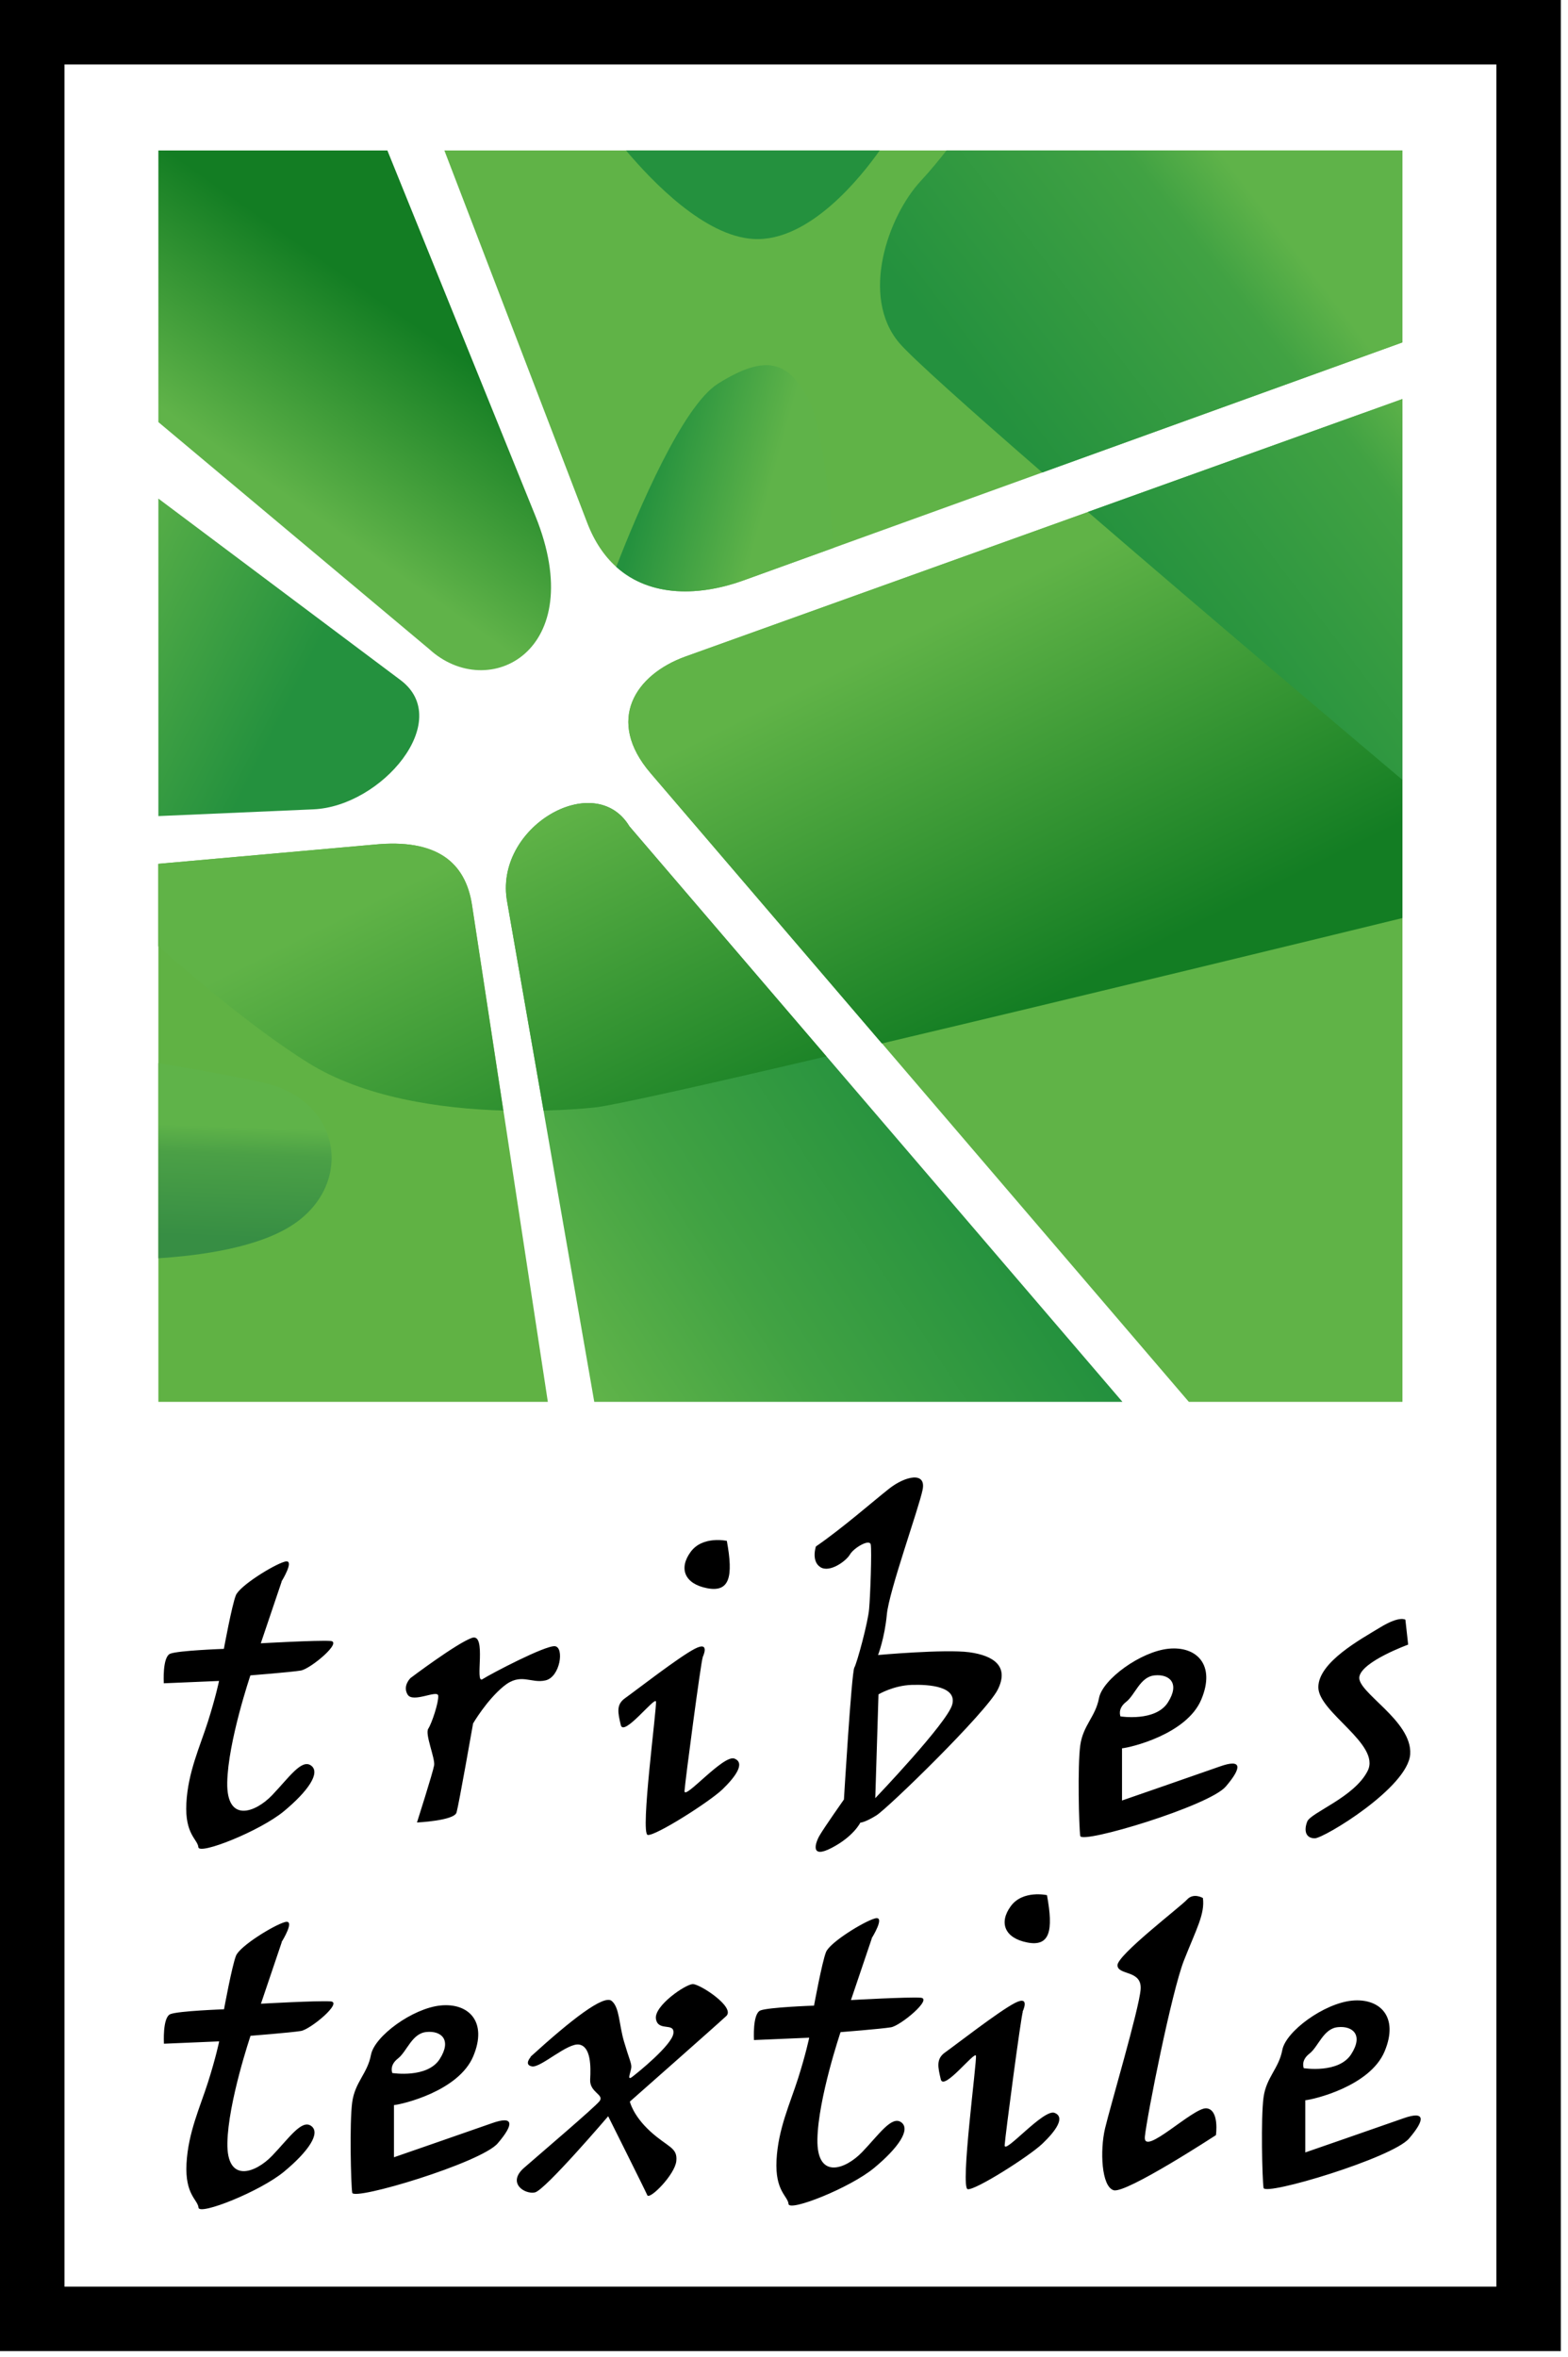
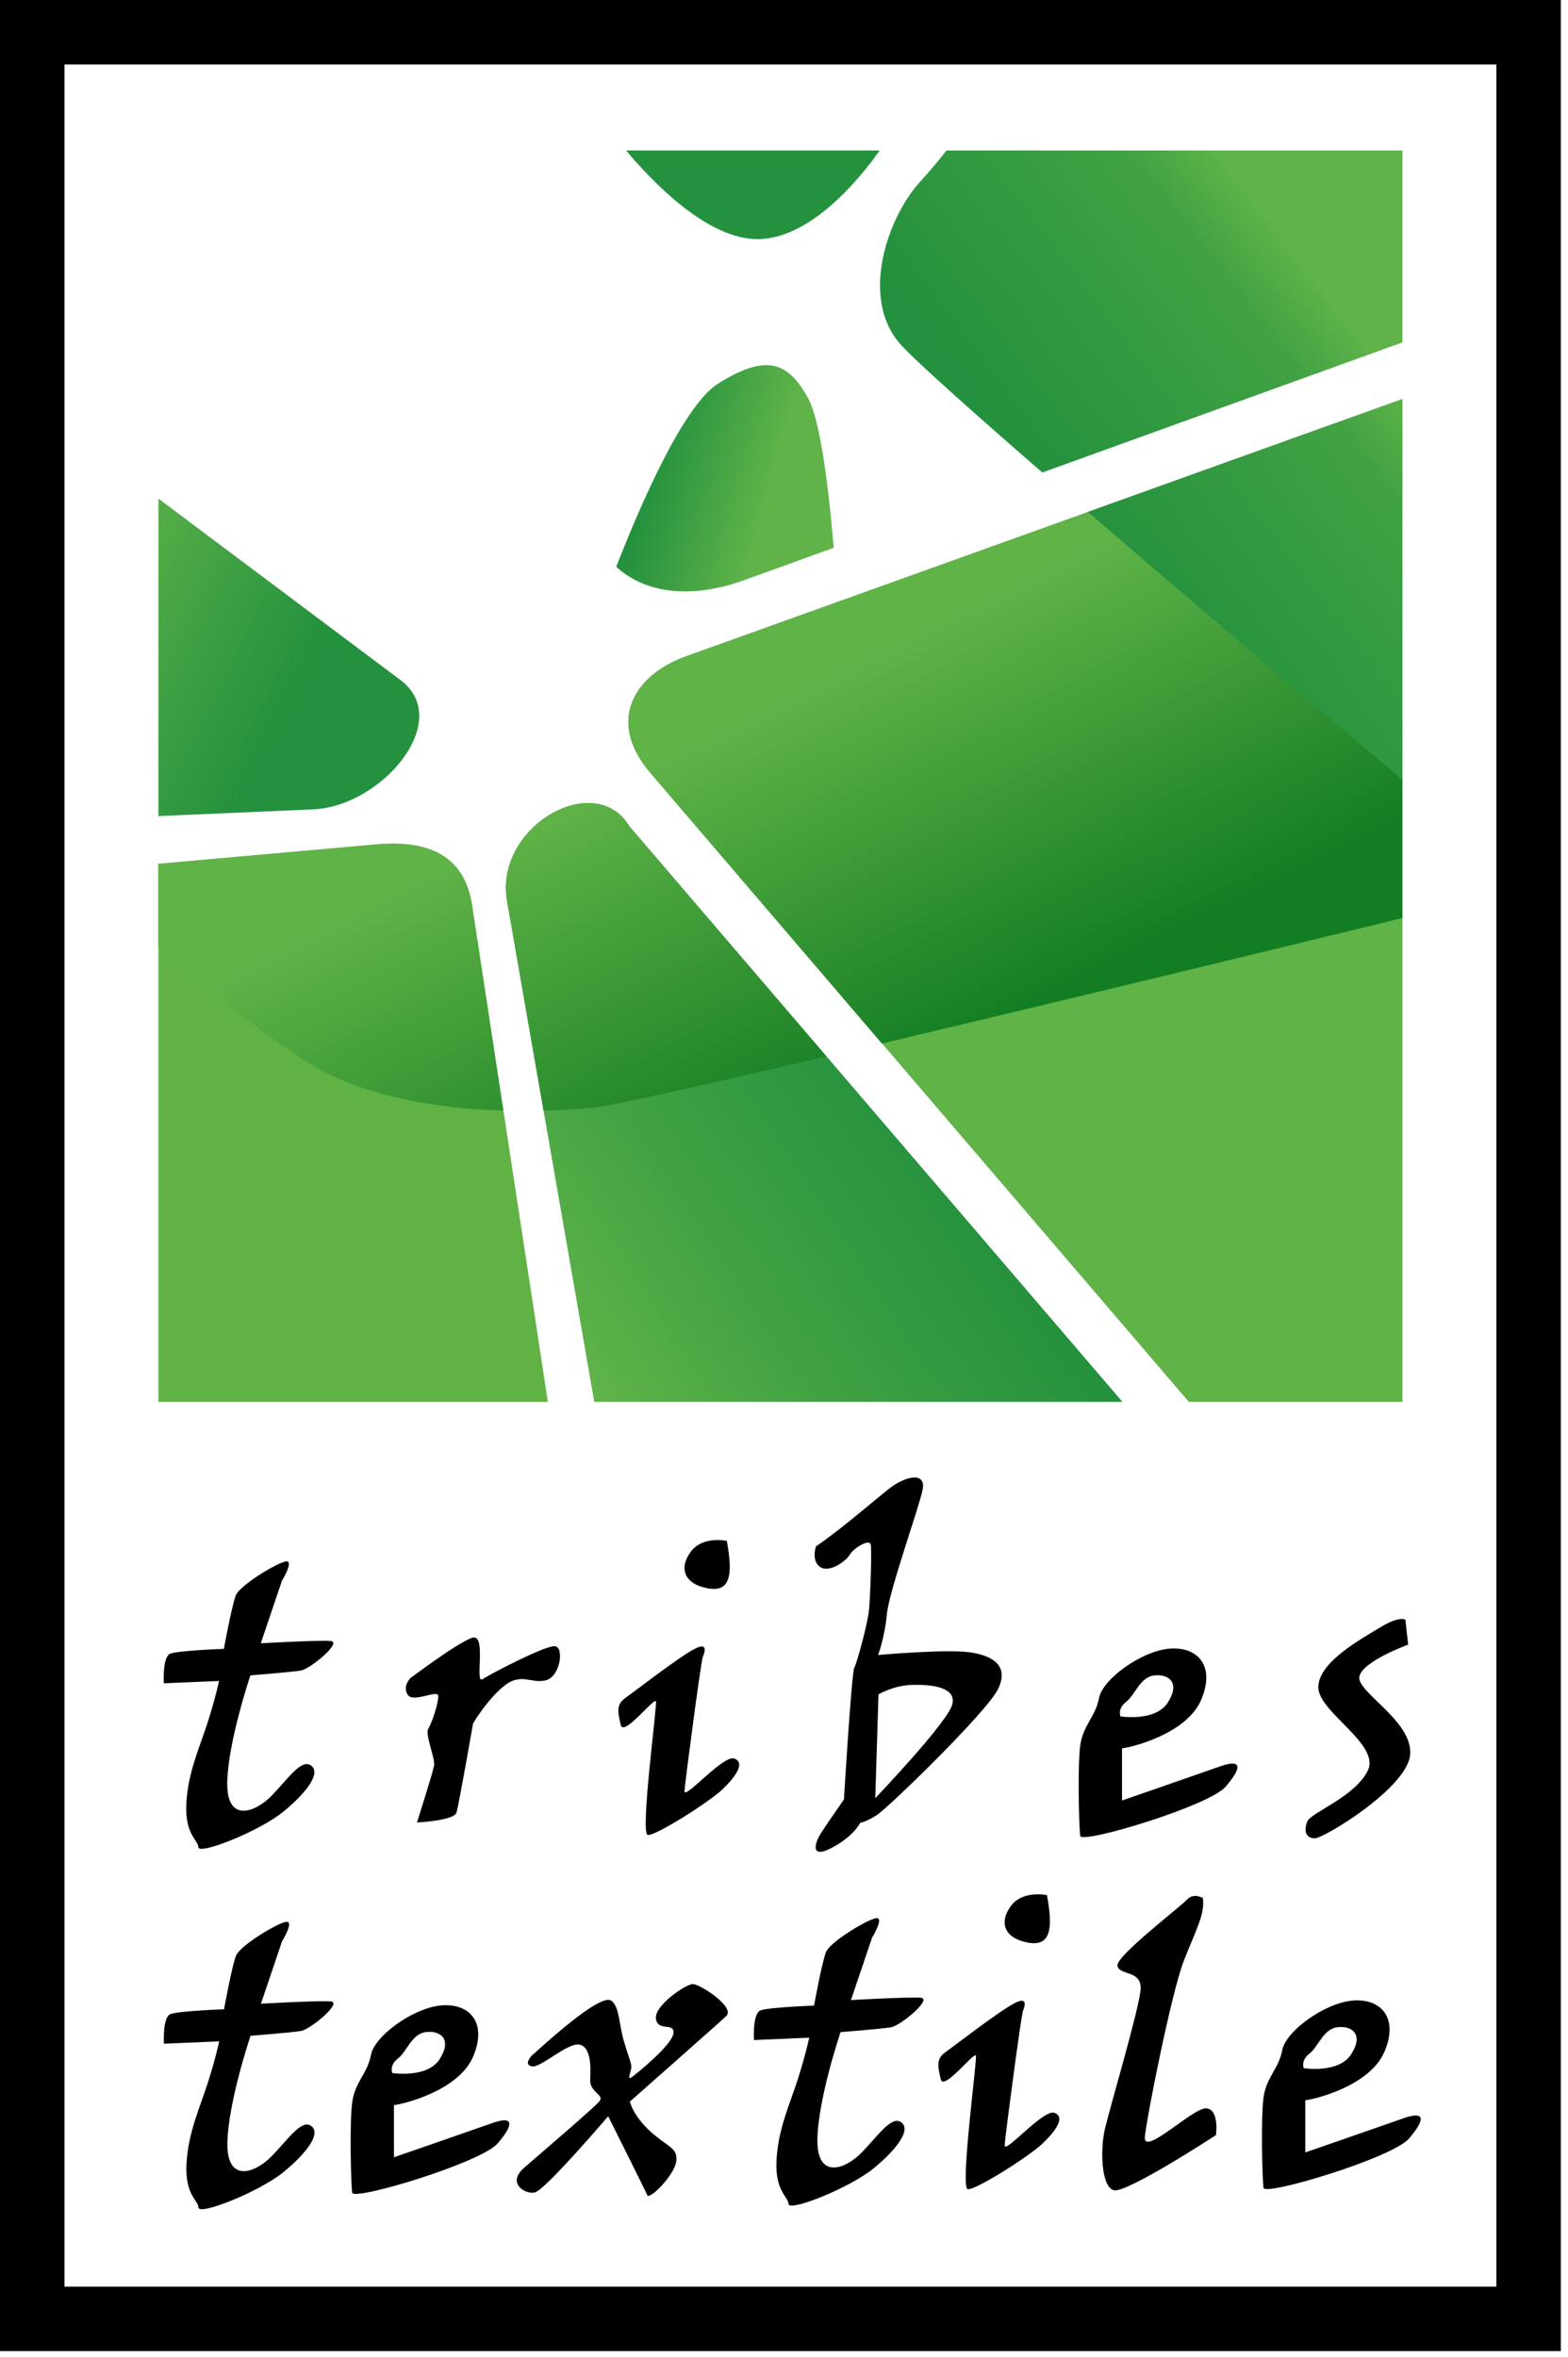
<svg xmlns="http://www.w3.org/2000/svg" width="183" height="275" viewBox="0 0 183 275" fill="none">
  <path fill-rule="evenodd" clip-rule="evenodd" d="M7.524 7.522H174.639V266.803H7.524V7.522ZM0 0H182.163V274.324H0V0Z" fill="black" />
  <path fill-rule="evenodd" clip-rule="evenodd" d="M18.484 95.237V58.175L46.75 79.355C53.026 84.074 44.544 94.091 36.576 94.433L18.484 95.22V95.237Z" fill="url(#paint0_linear_600_12850)" />
  <path fill-rule="evenodd" clip-rule="evenodd" d="M63.952 163.566H18.484V100.792L43.621 98.553C51.025 97.801 54.342 100.656 55.095 105.596L63.935 163.548L63.952 163.566Z" fill="#60B244" />
-   <path fill-rule="evenodd" clip-rule="evenodd" d="M130.984 163.566H69.356L59.199 105.271C57.54 96.536 69.391 89.681 73.46 96.416L130.984 163.549V163.566Z" fill="url(#paint1_linear_600_12850)" />
+   <path fill-rule="evenodd" clip-rule="evenodd" d="M130.984 163.566H69.356L59.199 105.271C57.54 96.536 69.391 89.681 73.46 96.416L130.984 163.549V163.566" fill="url(#paint1_linear_600_12850)" />
  <path fill-rule="evenodd" clip-rule="evenodd" d="M163.678 46.567V163.566H138.746L75.922 90.194C70.655 84.039 74.127 78.706 80.026 76.586L163.678 46.567Z" fill="#60B347" />
-   <path fill-rule="evenodd" clip-rule="evenodd" d="M51.88 17.557H163.678V39.951L86.747 67.731C80.18 70.107 71.921 69.816 68.535 61.012L51.863 17.557H51.88Z" fill="#60B347" />
-   <path fill-rule="evenodd" clip-rule="evenodd" d="M18.484 17.557H45.211L62.482 60.192C68.877 75.988 56.976 82.056 50.085 75.731L18.484 49.251V17.557Z" fill="url(#paint2_linear_600_12850)" />
-   <path fill-rule="evenodd" clip-rule="evenodd" d="M18.484 146.812C23.529 146.488 30.266 145.547 34.285 142.829C41.33 138.077 39.859 128.23 30.506 126.264C26.059 125.324 21.767 124.572 18.484 124.042V146.795V146.812Z" fill="url(#paint3_linear_600_12850)" />
  <path fill-rule="evenodd" clip-rule="evenodd" d="M102.666 17.557C100.682 20.377 94.526 28.292 87.909 27.882C82.232 27.54 76.161 21.232 73.066 17.557H102.666Z" fill="url(#paint4_linear_600_12850)" />
  <path fill-rule="evenodd" clip-rule="evenodd" d="M71.92 66.141C74.468 59.576 79.649 47.388 83.787 44.772C89.533 41.165 91.995 42.31 94.286 46.413C95.894 49.285 96.868 58.602 97.296 63.918L86.745 67.731C81.821 69.508 75.972 69.799 71.92 66.141Z" fill="url(#paint5_linear_600_12850)" />
  <path fill-rule="evenodd" clip-rule="evenodd" d="M163.677 107.118C154.785 109.289 126.349 116.212 102.922 121.751L75.922 90.211C70.655 84.056 74.126 78.723 80.026 76.603L159.026 48.242L163.677 47.37V107.118ZM96.459 123.255C82.556 126.521 71.527 128.999 69.373 129.222C67.851 129.375 65.816 129.529 63.439 129.581L59.198 105.271C57.54 96.536 69.39 89.681 73.459 96.416L96.441 123.255H96.459ZM58.754 129.581C51.401 129.358 42.492 128.093 35.908 123.973C30.146 120.366 23.392 114.742 18.467 110.4V100.792L43.603 98.553C51.008 97.801 54.325 100.656 55.077 105.596L58.737 129.563L58.754 129.581Z" fill="url(#paint6_linear_600_12850)" />
  <path fill-rule="evenodd" clip-rule="evenodd" d="M163.677 90.997C158.034 86.228 141.208 72.022 126.964 59.73L163.677 46.55V90.997ZM121.646 55.132C113.164 47.764 106.427 41.746 104.957 40.02C100.357 34.6 103.64 25.267 107.419 21.164C108.684 19.796 109.676 18.565 110.463 17.557H163.677V39.951L121.646 55.132Z" fill="url(#paint7_linear_600_12850)" />
  <path fill-rule="evenodd" clip-rule="evenodd" d="M32.865 184.558L30.437 191.738C30.437 191.738 37.054 191.362 38.559 191.465C40.047 191.55 36.234 194.73 35.105 194.918C33.977 195.106 29.223 195.482 29.223 195.482C29.223 195.482 26.607 203.226 26.521 207.979C26.436 212.731 29.787 211.517 31.754 209.466C33.72 207.414 35.208 205.175 36.319 206.013C37.431 206.85 35.943 209.004 33.139 211.329C30.334 213.654 23.255 216.458 23.152 215.535C23.067 214.594 21.562 214.047 21.75 210.406C21.938 206.765 23.34 203.79 24.264 200.884C25.187 197.978 25.564 196.132 25.564 196.132L19.117 196.405C19.117 196.405 18.929 193.328 19.869 192.952C20.81 192.576 26.128 192.388 26.128 192.388C26.128 192.388 27.068 187.259 27.53 186.131C27.992 185.02 31.907 182.592 33.224 182.216C34.524 181.84 32.848 184.541 32.848 184.541L32.865 184.558ZM47.913 195.79C47.913 195.79 53.282 191.738 55.078 191.106C56.873 190.49 55.351 196.542 56.309 195.926C57.266 195.311 63.679 191.943 64.773 192.08C65.868 192.217 65.389 195.653 63.679 196.063C61.969 196.474 60.789 195.106 58.788 196.747C56.788 198.388 55.214 201.089 55.214 201.089C55.214 201.089 53.556 210.526 53.282 211.483C53.008 212.44 48.665 212.645 48.665 212.645C48.665 212.645 50.529 206.799 50.666 205.978C50.803 205.158 49.572 202.337 49.982 201.705C50.392 201.089 51.213 198.61 51.145 197.858C51.076 197.106 48.186 198.747 47.571 197.721C46.955 196.696 47.913 195.79 47.913 195.79ZM84.831 179.806C85.6 183.977 85.156 185.823 82.523 185.31C79.889 184.798 79.188 183.003 80.607 181.071C82.01 179.156 84.831 179.789 84.831 179.789V179.806ZM82.01 193.396C81.822 193.79 79.958 207.825 79.889 208.97C79.821 210.115 84.438 204.679 85.72 205.192C87.003 205.705 85.84 207.312 84.318 208.782C82.779 210.252 76.504 214.235 75.597 214.099C74.691 213.962 76.692 199.106 76.555 198.525C76.418 197.944 72.776 202.696 72.451 201.277C72.126 199.858 71.869 198.901 72.964 198.132C74.058 197.362 79.239 193.328 81.103 192.371C82.967 191.413 81.993 193.396 81.993 193.396H82.01ZM95.228 180.438C98.306 178.319 101.897 175.173 103.76 173.703C105.624 172.233 108.121 171.652 107.676 173.823C107.232 176.011 103.76 185.618 103.504 188.37C103.247 191.123 102.478 193.106 102.478 193.106C102.478 193.106 110.241 192.405 113.114 192.781C116.004 193.174 117.799 194.439 116.448 197.14C115.097 199.824 103.624 210.987 102.273 211.825C100.922 212.663 100.409 212.663 100.409 212.663C100.409 212.663 99.639 214.269 97.074 215.603C94.509 216.953 95.142 215.022 95.672 214.133C96.185 213.244 98.494 209.962 98.494 209.962C98.494 209.962 99.383 195.157 99.708 194.576C100.033 193.995 101.315 189.259 101.435 187.721C101.572 186.182 101.76 180.917 101.623 180.216C101.486 179.515 99.639 180.609 99.195 181.379C98.75 182.148 96.818 183.55 95.741 182.849C94.646 182.148 95.228 180.421 95.228 180.421V180.438ZM102.529 197.687L102.153 209.808C102.153 209.808 110.549 201.021 111.13 198.901C111.712 196.781 108.497 196.525 106.394 196.593C104.273 196.662 102.546 197.687 102.546 197.687H102.529ZM130.932 203.995C131.906 203.91 138.49 202.371 140.2 198.303C141.91 194.234 139.636 192.046 136.387 192.371C133.138 192.696 128.675 195.944 128.264 198.132C127.854 200.32 126.4 201.294 126.075 203.653C125.751 206.013 125.922 213.244 126.075 214.218C126.229 215.193 141.106 210.731 143.055 208.457C145.005 206.184 144.919 205.209 142.406 206.098C139.892 206.987 130.949 210.081 130.949 210.081V203.995H130.932ZM130.778 200.269C130.778 200.269 134.848 200.918 136.301 198.645C137.755 196.371 136.455 195.311 134.762 195.482C133.052 195.636 132.488 197.756 131.428 198.576C130.367 199.397 130.778 200.286 130.778 200.286V200.269ZM164.02 188.969L164.345 191.892C164.345 191.892 158.975 193.841 158.65 195.636C158.325 197.431 164.823 200.747 164.584 204.662C164.345 208.56 154.512 214.492 153.452 214.492C152.392 214.492 152.152 213.603 152.563 212.543C152.973 211.483 158.086 209.705 159.625 206.611C161.164 203.517 153.862 199.79 153.862 196.867C153.862 193.943 158.821 191.26 161.096 189.875C163.37 188.49 164.02 188.986 164.02 188.986V188.969ZM152.323 245.058C153.298 244.972 159.882 243.434 161.592 239.365C163.301 235.296 161.027 233.108 157.778 233.433C154.529 233.758 150.066 237.006 149.656 239.194C149.246 241.382 147.792 242.357 147.467 244.716C147.142 247.075 147.313 254.306 147.467 255.281C147.621 256.255 162.498 251.793 164.447 249.52C166.397 247.246 166.311 246.271 163.797 247.16C161.284 248.049 152.341 251.144 152.341 251.144V245.058H152.323ZM152.17 241.314C152.17 241.314 156.239 241.964 157.693 239.69C159.163 237.416 157.847 236.356 156.154 236.527C154.444 236.681 153.88 238.801 152.819 239.621C151.759 240.442 152.17 241.331 152.17 241.331V241.314ZM45.963 245.622C46.938 245.536 53.522 243.998 55.231 239.929C56.941 235.861 54.667 233.672 51.418 233.997C48.169 234.322 43.706 237.57 43.296 239.758C42.886 241.946 41.432 242.921 41.107 245.28C40.782 247.639 40.953 254.87 41.107 255.845C41.261 256.819 56.138 252.357 58.087 250.084C60.036 247.81 59.951 246.836 57.437 247.725C54.924 248.613 45.98 251.708 45.98 251.708V245.622H45.963ZM45.792 241.878C45.792 241.878 49.862 242.528 51.316 240.254C52.769 237.98 51.469 236.92 49.777 237.091C48.067 237.245 47.502 239.365 46.442 240.186C45.382 241.006 45.792 241.895 45.792 241.895V241.878ZM101.743 226.185L99.314 233.365C99.314 233.365 105.932 232.989 107.437 233.091C108.924 233.177 105.111 236.356 103.983 236.544C102.854 236.732 98.1 237.108 98.1 237.108C98.1 237.108 95.484 244.853 95.399 249.605C95.313 254.357 98.665 253.144 100.631 251.092C102.598 249.041 104.085 246.801 105.197 247.639C106.308 248.477 104.821 250.631 102.016 252.956C99.212 255.281 92.133 258.084 92.03 257.161C91.945 256.221 90.44 255.674 90.628 252.032C90.816 248.391 92.218 245.417 93.141 242.511C94.065 239.604 94.441 237.758 94.441 237.758L87.995 238.032C87.995 238.032 87.806 234.955 88.747 234.578C89.687 234.202 95.005 234.014 95.005 234.014C95.005 234.014 95.946 228.886 96.407 227.757C96.869 226.629 100.785 224.219 102.102 223.843C103.418 223.467 101.726 226.168 101.726 226.168L101.743 226.185ZM32.882 226.612L30.454 233.792C30.454 233.792 37.072 233.416 38.576 233.519C40.064 233.604 36.251 236.784 35.122 236.972C33.994 237.16 29.24 237.536 29.24 237.536C29.24 237.536 26.624 245.28 26.538 250.032C26.453 254.785 29.804 253.571 31.771 251.52C33.737 249.468 35.225 247.229 36.336 248.066C37.448 248.904 35.96 251.058 33.156 253.383C30.351 255.708 23.272 258.512 23.169 257.588C23.084 256.648 21.579 256.101 21.767 252.46C21.956 248.819 23.358 245.844 24.281 242.938C25.204 240.032 25.581 238.185 25.581 238.185L19.134 238.459C19.134 238.459 18.946 235.382 19.886 235.006C20.827 234.63 26.145 234.442 26.145 234.442C26.145 234.442 27.085 229.313 27.547 228.185C28.009 227.057 31.925 224.646 33.241 224.27C34.558 223.894 32.865 226.595 32.865 226.595L32.882 226.612ZM122.194 221.142C122.963 225.313 122.519 227.159 119.885 226.646C117.252 226.133 116.551 224.338 117.97 222.407C119.372 220.492 122.194 221.125 122.194 221.125V221.142ZM119.372 234.732C119.184 235.125 117.32 249.161 117.252 250.306C117.184 251.451 121.801 246.015 123.083 246.528C124.365 247.041 123.203 248.648 121.664 250.118C120.125 251.588 113.849 255.571 112.943 255.434C112.037 255.298 114.037 240.442 113.9 239.861C113.764 239.28 110.121 244.032 109.797 242.613C109.472 241.211 109.215 240.237 110.31 239.468C111.404 238.698 116.585 234.664 118.449 233.707C120.313 232.749 119.338 234.732 119.338 234.732H119.372ZM61.917 239.98C66.654 235.673 70.467 232.698 71.391 233.467C72.314 234.237 72.228 236.168 72.827 238.203C73.425 240.237 73.682 240.664 73.682 241.16C73.682 241.656 73.084 242.852 73.767 242.34C74.451 241.827 78.419 238.613 78.59 237.262C78.761 235.912 76.811 237.091 76.555 235.57C76.298 234.048 80.026 231.501 80.864 231.501C81.702 231.501 85.857 234.202 84.763 235.228C83.668 236.254 73.511 245.212 73.511 245.212C73.511 245.212 73.853 246.818 75.888 248.682C77.923 250.545 79.103 250.545 78.932 252.152C78.761 253.759 75.802 256.717 75.546 256.135C75.289 255.537 70.98 246.921 70.98 246.921C70.98 246.921 63.61 255.554 62.43 255.81C61.251 256.067 59.13 254.716 61.165 252.939C63.2 251.161 69.373 245.912 69.971 245.16C70.57 244.391 68.791 244.152 68.877 242.63C68.963 241.109 68.963 238.818 67.612 238.562C66.261 238.305 63.132 241.263 62.105 241.109C61.097 240.938 61.934 240.015 61.934 240.015L61.917 239.98ZM140.388 221.449C140.644 223.313 139.618 225.091 138.182 228.732C136.746 232.373 133.873 246.836 133.616 249.297C133.36 251.759 139.294 245.827 140.815 245.998C142.337 246.169 141.91 249.126 141.91 249.126C141.91 249.126 131.411 255.981 129.974 255.554C128.538 255.127 128.367 250.904 128.965 248.357C129.564 245.81 132.95 234.39 133.121 232.117C133.292 229.826 130.504 230.51 130.419 229.33C130.333 228.151 137.789 222.475 138.541 221.637C139.311 220.8 140.405 221.467 140.405 221.467L140.388 221.449Z" fill="black" />
  <defs>
    <linearGradient id="paint0_linear_600_12850" x1="32.803" y1="83.834" x2="6.613" y2="70.572" gradientUnits="userSpaceOnUse">
      <stop stop-color="#24913E" />
      <stop offset="1" stop-color="#60B349" />
    </linearGradient>
    <linearGradient id="paint1_linear_600_12850" x1="103.664" y1="123.88" x2="62.256" y2="151.22" gradientUnits="userSpaceOnUse">
      <stop stop-color="#24913E" />
      <stop offset="0.57" stop-color="#41A243" />
      <stop offset="1" stop-color="#5FB349" />
    </linearGradient>
    <linearGradient id="paint2_linear_600_12850" x1="46.149" y1="36.248" x2="31.749" y2="56.709" gradientUnits="userSpaceOnUse">
      <stop stop-color="#137D23" />
      <stop offset="1" stop-color="#60B349" />
    </linearGradient>
    <linearGradient id="paint3_linear_600_12850" x1="27.048" y1="144.398" x2="27.539" y2="131.469" gradientUnits="userSpaceOnUse">
      <stop stop-color="#378E44" />
      <stop offset="0.75" stop-color="#4BA046" />
      <stop offset="1" stop-color="#5FB349" />
    </linearGradient>
    <linearGradient id="paint4_linear_600_12850" x1="86.519" y1="22.937" x2="87.337" y2="5.916" gradientUnits="userSpaceOnUse">
      <stop stop-color="#24913E" />
      <stop offset="1" stop-color="#24913E" />
    </linearGradient>
    <linearGradient id="paint5_linear_600_12850" x1="76.248" y1="53.382" x2="89.834" y2="57.149" gradientUnits="userSpaceOnUse">
      <stop stop-color="#24913E" />
      <stop offset="1" stop-color="#5FB349" />
    </linearGradient>
    <linearGradient id="paint6_linear_600_12850" x1="111.638" y1="121.871" x2="91.512" y2="81.278" gradientUnits="userSpaceOnUse">
      <stop stop-color="#137D23" />
      <stop offset="1" stop-color="#60B347" />
    </linearGradient>
    <linearGradient id="paint7_linear_600_12850" x1="126.292" y1="61.111" x2="157.391" y2="37.208" gradientUnits="userSpaceOnUse">
      <stop stop-color="#24913E" />
      <stop offset="0.78" stop-color="#41A243" />
      <stop offset="1" stop-color="#5FB349" />
    </linearGradient>
  </defs>
</svg>